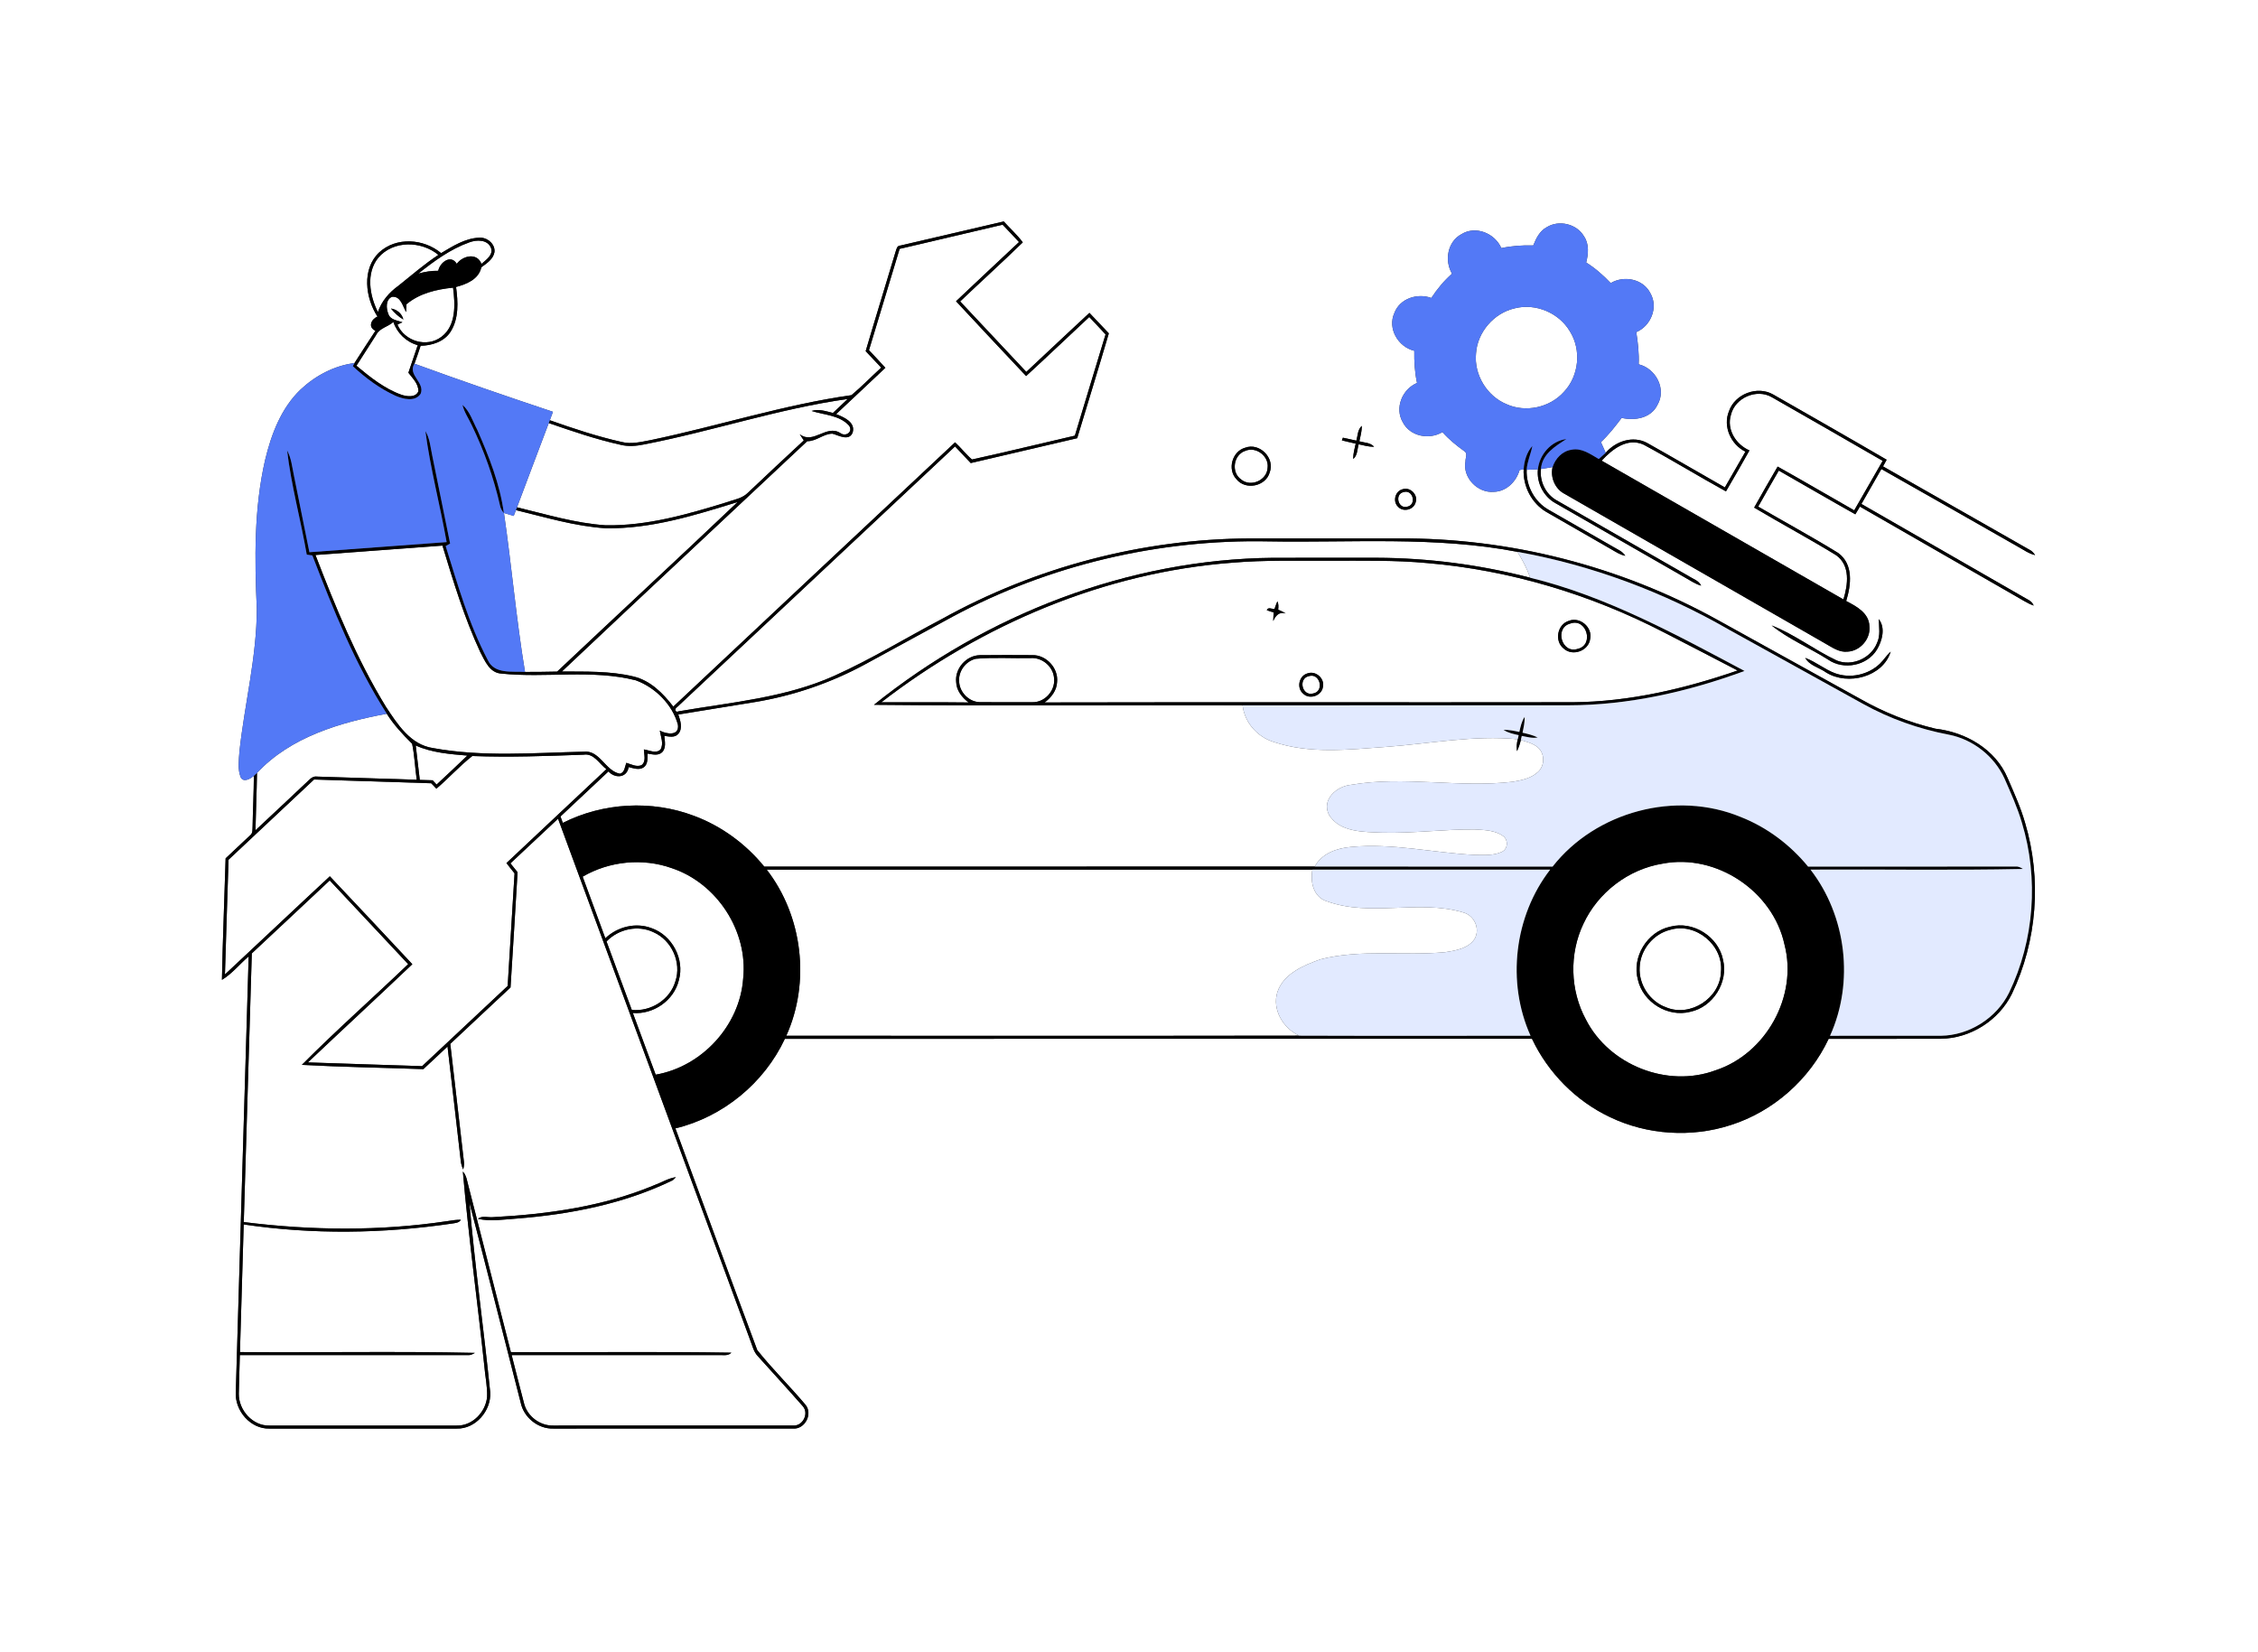
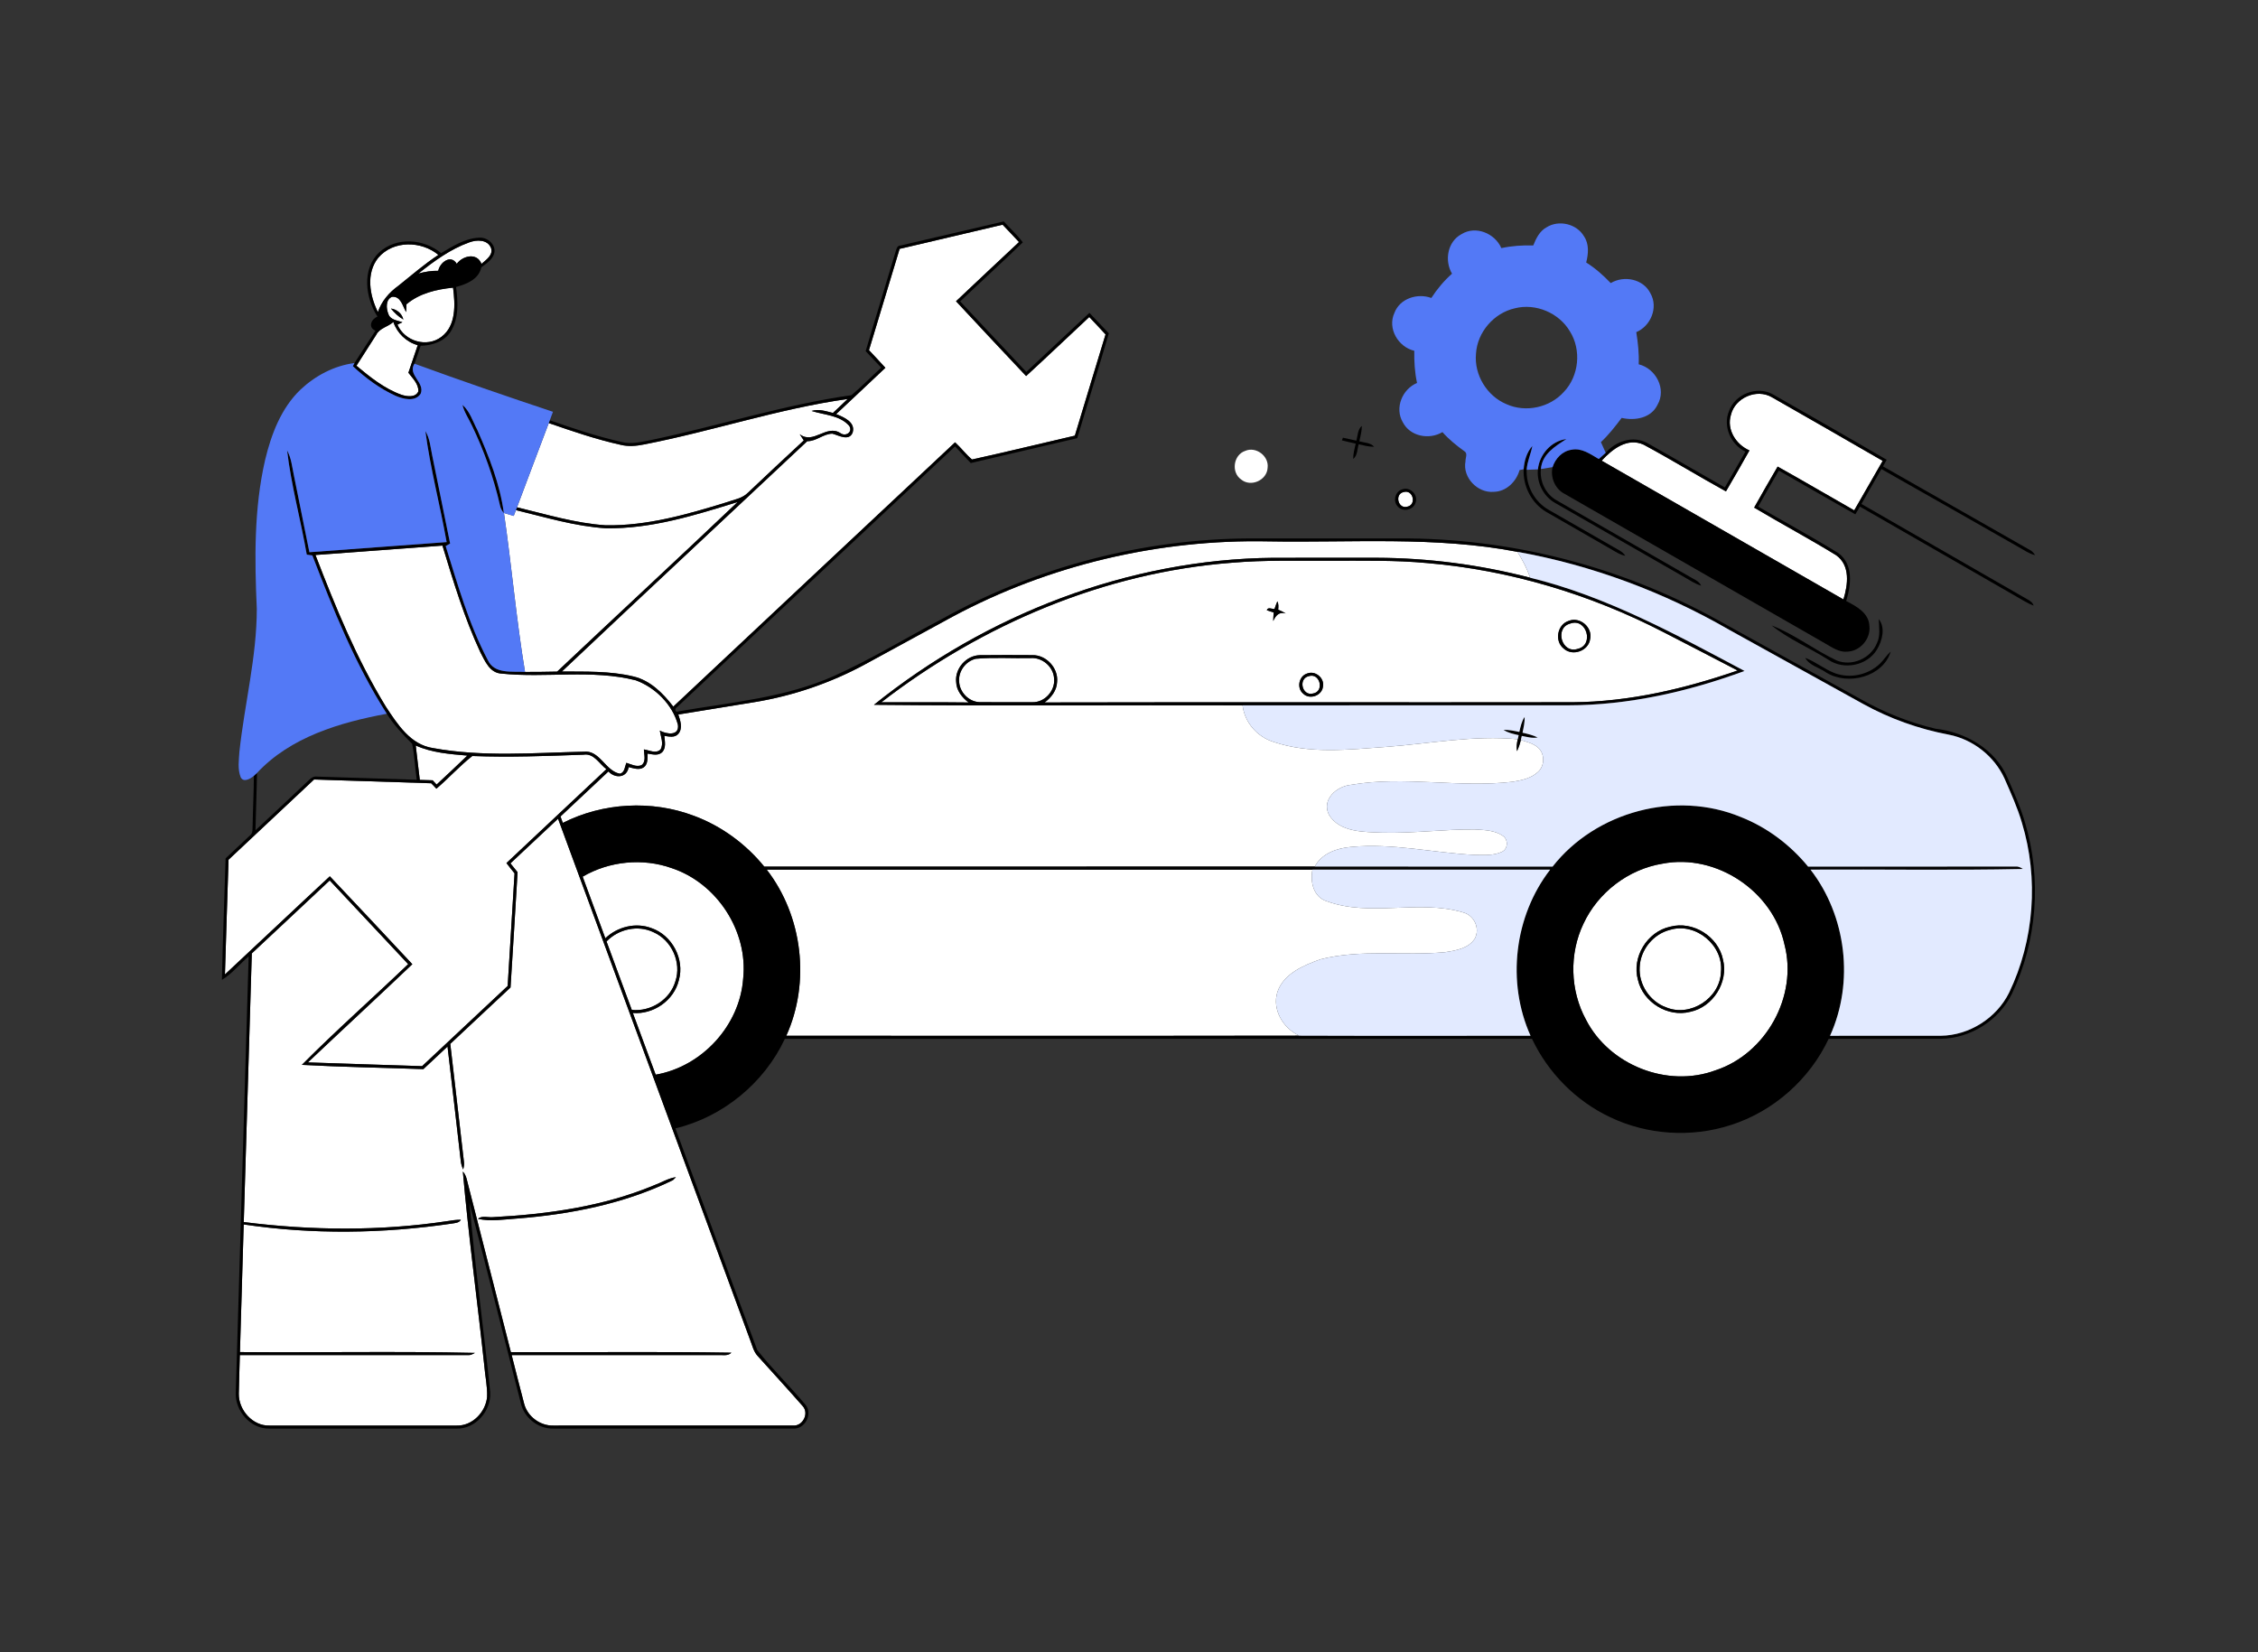
<svg xmlns="http://www.w3.org/2000/svg" width="1424pt" height="1042pt" viewBox="0 0 1424 1042" version="1.1">
  <rect x="0" y="0" width="1424" height="1042" fill="#333333" stroke="none" />
  <g id="#ffffffff">
-     <path fill="#ffffff" opacity="1.00" d=" M 0.00 0.00 L 1424.00 0.00 L 1424.00 1042.00 L 0.00 1042.00 L 0.00 0.00 M 567.87 154.84 C 565.64 154.81 565.36 157.19 564.78 158.81 C 558.57 179.71 552.07 200.52 545.93 221.45 C 549.23 224.88 552.48 228.36 555.74 231.83 C 549.44 237.57 543.51 243.74 536.97 249.20 C 494.11 255.28 452.72 268.72 410.40 277.54 C 404.39 278.64 398.19 280.31 392.09 278.72 C 376.66 275.29 361.64 270.26 346.75 265.02 C 347.41 263.24 348.06 261.46 348.72 259.69 C 319.48 249.95 290.33 239.92 261.38 229.35 C 262.73 225.60 264.04 221.85 265.27 218.06 C 272.39 217.92 280.17 215.47 284.18 209.17 C 289.46 200.82 288.87 190.36 287.61 180.97 C 294.26 179.21 301.97 176.12 303.55 168.56 C 306.94 166.10 311.04 163.45 311.84 159.00 C 312.44 153.74 307.03 149.41 302.02 149.90 C 293.23 150.32 285.55 155.24 278.20 159.62 C 267.26 150.52 249.98 149.19 239.15 159.16 C 228.04 169.65 230.40 187.82 238.06 199.66 C 234.01 201.31 231.90 206.43 236.79 208.57 C 232.28 215.31 227.96 222.17 223.55 228.96 C 210.83 230.57 198.90 236.90 189.60 245.61 C 177.28 257.37 171.06 273.90 167.17 290.14 C 160.12 320.87 160.55 352.68 161.95 383.99 C 161.93 414.34 154.22 443.95 150.99 473.99 C 150.65 479.37 149.75 485.10 151.82 490.24 C 153.67 493.67 158.01 491.06 160.10 489.28 C 160.05 499.84 159.48 510.40 159.30 520.96 C 159.13 522.94 159.60 525.39 157.76 526.75 C 152.64 531.64 147.41 536.41 142.28 541.30 C 141.55 566.84 140.45 592.38 139.96 617.93 C 146.40 614.06 151.14 607.98 156.82 603.12 C 154.14 694.75 151.39 786.38 148.70 878.01 C 148.05 889.66 157.99 901.26 169.97 900.90 C 209.32 900.90 248.68 900.91 288.03 900.90 C 299.96 901.23 309.87 889.63 309.16 878.02 C 305.11 838.17 299.46 798.43 296.05 758.54 C 307.06 800.51 317.59 842.63 328.40 884.66 C 330.39 894.00 339.39 901.18 348.97 900.90 C 399.34 900.89 449.71 900.92 500.09 900.88 C 507.55 901.49 512.73 891.79 508.04 885.95 C 498.16 874.21 487.11 863.39 477.56 851.41 C 460.18 804.87 443.16 758.19 425.95 711.59 C 455.92 704.39 481.94 683.01 494.98 655.10 C 652.03 655.09 809.08 655.12 966.14 655.09 C 976.30 676.55 993.92 694.40 1015.42 704.53 C 1038.90 715.76 1066.68 717.54 1091.42 709.51 C 1118.39 700.95 1141.23 680.68 1153.24 655.10 C 1176.82 655.09 1200.41 655.14 1223.99 655.07 C 1242.64 654.86 1260.60 643.49 1268.80 626.74 C 1284.75 593.45 1287.67 554.23 1277.11 518.89 C 1274.33 509.18 1270.14 499.98 1266.14 490.74 C 1258.47 472.48 1239.67 461.73 1220.58 459.54 C 1204.02 455.61 1188.07 449.21 1173.27 440.81 C 1143.21 424.15 1113.13 407.52 1083.06 390.88 C 1021.87 357.01 951.93 339.12 882.00 339.55 C 850.67 339.56 819.33 339.56 788.00 339.55 C 720.52 339.87 653.23 357.52 594.23 390.24 C 571.50 402.16 549.57 415.68 526.14 426.20 C 495.18 440.09 461.05 442.88 428.01 448.58 C 425.74 449.68 425.18 446.91 426.99 445.94 C 485.41 391.13 543.88 336.36 602.30 281.53 C 605.62 285.00 608.87 288.53 612.19 292.02 C 634.58 286.84 656.95 281.57 679.33 276.34 C 685.99 254.30 692.79 232.30 699.28 210.22 C 695.14 205.96 691.20 201.53 687.03 197.30 C 673.68 209.63 660.52 222.14 647.23 234.53 C 633.31 219.73 619.44 204.89 605.53 190.08 C 618.63 177.60 632.06 165.45 645.02 152.84 C 641.49 148.06 636.98 144.07 633.02 139.65 C 611.29 144.66 589.59 149.80 567.87 154.84 M 975.36 143.33 C 970.97 145.71 968.71 150.35 966.95 154.79 C 960.19 154.57 953.43 155.06 946.82 156.46 C 942.74 147.11 930.65 142.10 921.65 147.68 C 912.83 152.43 910.84 164.29 915.70 172.59 C 910.67 177.07 906.33 182.26 902.66 187.90 C 893.87 184.70 882.81 188.20 879.37 197.35 C 874.86 207.17 881.76 218.82 891.91 221.21 C 891.80 228.02 892.20 234.84 893.65 241.50 C 884.30 245.42 879.38 257.34 884.70 266.33 C 889.31 275.27 901.35 277.49 909.67 272.50 C 913.75 277.11 918.54 280.98 923.53 284.57 C 925.79 285.95 924.09 288.87 924.20 290.94 C 922.25 301.14 931.84 311.05 942.02 310.16 C 949.93 310.04 956.25 303.74 958.32 296.42 C 958.96 296.30 960.25 296.06 960.89 295.94 C 960.37 306.61 965.91 317.40 975.17 322.84 C 988.88 330.78 1002.67 338.59 1016.38 346.53 C 1019.12 348.11 1021.81 349.92 1024.99 350.49 C 1023.22 347.67 1020.01 346.46 1017.28 344.82 C 1003.70 337.05 990.14 329.27 976.58 321.46 C 967.77 316.47 962.34 306.35 962.79 296.27 C 965.14 296.21 967.51 296.12 969.88 296.00 C 969.01 304.40 973.38 313.07 980.78 317.21 C 1008.08 332.89 1035.40 348.55 1062.71 364.24 C 1065.99 366.10 1069.15 368.27 1072.82 369.35 C 1071.45 366.26 1068.04 365.25 1065.40 363.57 C 1037.45 347.55 1009.50 331.52 981.57 315.46 C 974.75 311.60 970.89 303.51 971.78 295.78 C 974.22 295.38 976.66 294.97 979.12 294.59 C 977.62 301.07 980.66 308.29 986.62 311.39 C 1041.47 342.88 1096.34 374.35 1151.18 405.86 C 1155.47 408.28 1159.87 411.50 1165.08 410.95 C 1173.10 410.62 1179.80 402.90 1178.94 394.91 C 1178.68 386.55 1170.75 382.37 1164.28 379.01 C 1167.41 368.91 1169.00 355.83 1159.26 348.73 C 1142.72 338.53 1125.59 329.27 1108.80 319.48 C 1113.06 311.86 1117.43 304.31 1121.80 296.76 C 1137.90 305.93 1153.89 315.29 1170.06 324.35 C 1171.02 322.73 1171.99 321.10 1172.96 319.48 C 1205.89 338.38 1238.79 357.32 1271.71 376.23 C 1275.26 378.22 1278.67 380.53 1282.54 381.90 C 1281.45 378.85 1278.17 377.87 1275.69 376.30 C 1241.74 356.83 1207.83 337.30 1173.90 317.81 C 1178.08 310.46 1182.34 303.15 1186.49 295.79 C 1215.17 311.96 1243.72 328.35 1272.35 344.61 C 1275.97 346.57 1279.36 349.12 1283.44 350.08 C 1282.58 348.78 1281.59 347.57 1280.20 346.87 C 1249.29 329.31 1218.41 311.70 1187.52 294.11 C 1188.27 292.71 1189.05 291.31 1189.82 289.92 C 1166.05 276.06 1142.14 262.45 1118.27 248.79 C 1108.22 243.04 1094.10 248.42 1090.36 259.35 C 1086.41 268.99 1091.60 280.37 1100.75 284.83 C 1096.40 292.33 1092.11 299.87 1087.78 307.38 C 1071.38 298.07 1055.12 288.51 1038.68 279.29 C 1029.80 274.57 1018.88 278.22 1012.64 285.55 C 1011.63 283.30 1010.63 281.04 1009.61 278.81 C 1014.52 274.20 1018.66 268.91 1022.69 263.54 C 1031.00 265.43 1041.18 263.77 1045.28 255.32 C 1051.13 245.33 1044.25 232.37 1033.44 229.74 C 1033.73 222.94 1032.99 216.17 1031.91 209.46 C 1041.06 205.58 1045.91 193.92 1040.87 185.03 C 1036.40 175.92 1024.21 173.50 1015.80 178.52 C 1011.13 173.64 1006.06 169.12 1000.32 165.54 C 1001.73 160.10 1002.27 153.91 998.94 149.02 C 994.32 141.12 983.06 138.48 975.36 143.33 M 855.40 277.89 C 852.56 277.26 849.73 276.63 846.90 276.03 C 846.74 276.44 846.42 277.28 846.25 277.70 C 849.14 278.45 852.05 279.11 854.97 279.77 C 854.25 282.95 853.36 286.14 853.39 289.44 C 856.18 287.22 855.89 283.31 856.84 280.18 C 860.04 280.91 863.25 281.76 866.58 281.76 C 864.27 279.05 860.42 279.22 857.27 278.31 C 857.99 275.10 858.84 271.88 858.83 268.56 C 856.16 270.91 856.28 274.72 855.40 277.89 M 785.28 282.34 C 777.04 284.59 773.88 296.03 779.77 302.20 C 785.49 309.36 798.30 306.72 800.74 297.89 C 804.18 288.85 794.33 278.94 785.28 282.34 M 884.42 308.57 C 879.86 309.77 878.22 316.13 881.54 319.44 C 884.70 323.15 891.47 321.63 892.73 316.92 C 894.53 312.04 889.28 306.81 884.42 308.57 M 1184.84 390.41 C 1184.96 395.49 1186.03 400.86 1183.67 405.64 C 1179.84 415.17 1167.98 420.40 1158.40 416.56 C 1144.31 409.96 1131.74 400.02 1117.27 394.42 C 1128.02 403.13 1141.27 408.56 1152.99 416.02 C 1162.75 422.75 1177.49 419.84 1183.69 409.65 C 1187.01 404.12 1189.20 395.91 1184.84 390.41 M 1185.54 418.57 C 1178.22 425.59 1166.90 428.04 1157.36 424.61 C 1150.67 422.16 1145.15 417.35 1138.47 414.88 C 1141.14 419.78 1147.41 420.99 1151.74 424.14 C 1165.37 432.54 1187.48 426.89 1192.36 410.97 C 1189.74 413.19 1188.02 416.22 1185.54 418.57 Z" />
    <path fill="#ffffff" opacity="1.00" d=" M 567.34 156.95 C 588.97 151.80 610.66 146.86 632.28 141.70 C 635.79 145.29 639.20 148.98 642.63 152.65 C 629.40 165.11 616.07 177.45 602.91 189.98 C 617.56 205.78 632.34 221.46 647.11 237.14 C 660.51 224.87 673.64 212.31 686.94 199.91 C 690.38 203.56 693.83 207.19 697.21 210.90 C 690.70 232.16 684.33 253.47 677.85 274.74 C 656.22 279.71 634.66 285.03 612.99 289.77 C 609.11 286.50 606.06 282.35 602.31 278.94 C 543.08 334.49 483.80 389.99 424.62 445.60 C 418.16 437.21 410.07 429.04 399.40 426.59 C 384.67 423.05 369.39 423.59 354.35 423.47 C 405.77 374.89 457.53 326.66 509.08 278.23 C 514.88 278.31 519.31 273.48 524.99 273.49 C 528.97 274.58 535.43 278.43 537.72 272.80 C 539.67 266.18 532.16 263.10 527.31 261.15 C 537.63 251.39 548.08 241.75 558.36 231.95 C 555.00 228.16 551.47 224.53 548.02 220.83 C 554.46 199.54 560.93 178.25 567.34 156.95 Z" />
    <path fill="#ffffff" opacity="1.00" d=" M 295.90 152.86 C 300.54 151.11 307.40 150.90 309.63 156.31 C 311.26 160.80 306.51 163.87 303.64 166.43 C 300.89 159.11 291.87 161.19 288.05 166.37 C 284.35 160.16 277.41 165.52 276.37 170.77 C 272.11 170.68 267.91 171.40 263.82 172.53 C 273.64 164.75 283.99 157.10 295.90 152.86 Z" />
    <path fill="#ffffff" opacity="1.00" d=" M 238.57 162.53 C 248.01 151.45 265.66 151.82 276.47 160.73 C 267.59 166.62 259.52 173.57 251.23 180.23 C 245.44 184.38 240.61 189.96 238.32 196.79 C 233.07 186.35 230.68 172.29 238.57 162.53 Z" />
    <path fill="#ffffff" opacity="1.00" d=" M 256.31 191.89 C 264.64 184.92 275.13 182.49 285.72 181.40 C 287.09 191.87 287.80 205.25 278.44 212.38 C 269.18 219.45 255.17 215.25 250.65 204.72 C 251.43 204.34 253.00 203.59 253.79 203.21 C 250.59 202.06 246.20 201.78 244.93 198.03 C 243.50 194.55 243.10 188.88 247.24 187.17 C 252.79 186.64 253.95 193.13 256.11 196.82 C 256.24 195.17 256.30 193.53 256.31 191.89 M 246.54 194.56 C 248.75 197.27 251.32 199.74 254.37 201.50 C 253.55 197.79 250.23 195.07 246.54 194.56 Z" />
-     <path fill="#ffffff" opacity="1.00" d=" M 955.32 194.42 C 968.47 191.06 983.19 197.31 990.06 208.97 C 997.43 220.71 995.80 237.16 986.21 247.18 C 977.39 257.03 962.19 260.34 950.12 254.91 C 937.76 249.83 929.55 236.35 930.83 223.02 C 931.65 209.49 942.12 197.39 955.32 194.42 Z" />
    <path fill="#ffffff" opacity="1.00" d=" M 237.22 211.22 C 239.36 206.84 244.68 206.15 248.07 203.05 C 250.47 210.11 256.24 215.69 263.45 217.68 C 261.43 223.46 259.51 229.27 257.55 235.06 C 260.20 238.55 263.99 242.08 263.85 246.78 C 262.12 250.87 256.59 250.10 253.15 248.94 C 242.44 245.13 233.43 237.84 224.79 230.65 C 228.89 224.15 233.12 217.72 237.22 211.22 Z" />
    <path fill="#ffffff" opacity="1.00" d=" M 1091.60 261.63 C 1094.18 250.85 1107.77 244.88 1117.40 250.48 C 1140.73 263.80 1164.04 277.18 1187.31 290.62 C 1181.30 301.01 1175.37 311.46 1169.35 321.85 C 1153.24 312.67 1137.25 303.29 1121.07 294.24 C 1116.07 302.83 1111.10 311.43 1106.25 320.11 C 1123.36 330.30 1140.96 339.70 1157.93 350.12 C 1167.03 356.59 1165.43 368.72 1162.55 378.02 C 1111.72 348.87 1060.92 319.65 1010.07 290.52 C 1016.69 283.33 1026.29 275.70 1036.59 280.44 C 1054.09 289.86 1071.06 300.29 1088.47 309.88 C 1093.50 301.32 1098.45 292.71 1103.29 284.05 C 1094.82 280.38 1088.74 270.90 1091.60 261.63 Z" />
    <path fill="#ffffff" opacity="1.00" d=" M 406.19 280.27 C 449.25 271.93 491.08 257.72 534.58 251.60 C 531.53 254.60 528.40 257.49 525.28 260.41 C 520.91 259.36 516.32 257.72 511.83 259.16 C 519.82 261.72 529.67 261.80 535.55 268.54 C 538.07 272.47 533.29 275.59 529.96 273.11 C 521.14 267.43 512.89 280.58 504.33 273.80 C 505.15 275.12 506.02 276.44 506.90 277.75 C 495.08 288.65 483.40 299.69 471.70 310.72 C 468.03 314.46 462.58 315.12 457.87 316.87 C 433.29 324.45 407.99 331.69 382.03 331.26 C 362.96 330.00 344.54 324.38 326.05 319.93 C 332.67 302.20 339.40 284.51 346.08 266.80 C 360.99 271.95 375.96 277.09 391.38 280.50 C 396.26 281.72 401.31 281.27 406.19 280.27 Z" />
    <path fill="#ffffff" opacity="1.00" d=" M 785.29 284.34 C 792.09 281.36 800.38 287.66 799.41 295.00 C 799.07 302.87 788.73 307.45 782.70 302.35 C 776.26 297.89 777.85 286.81 785.29 284.34 Z" />
    <path fill="#ffffff" opacity="1.00" d=" M 885.28 310.29 C 891.14 308.58 893.50 318.29 887.57 319.51 C 881.68 321.29 879.26 311.47 885.28 310.29 Z" />
    <path fill="#ffffff" opacity="1.00" d=" M 382.03 333.14 C 410.58 333.59 438.22 324.95 465.20 316.57 C 427.44 352.42 389.25 387.81 351.36 423.53 C 344.61 423.66 337.85 423.77 331.10 423.74 C 325.58 390.49 322.67 356.88 317.82 323.52 C 319.86 324.14 321.91 324.76 323.97 325.37 C 324.43 324.14 324.91 322.92 325.38 321.70 C 344.08 326.24 362.73 331.91 382.03 333.14 Z" />
    <path fill="#ffffff" opacity="1.00" d=" M 600.92 388.78 C 661.75 356.21 731.04 339.98 800.00 341.41 C 852.32 342.34 905.21 338.04 956.95 348.00 C 960.19 353.15 963.01 358.57 965.02 364.33 C 933.37 356.11 900.70 351.85 868.00 351.75 C 846.33 351.76 824.67 351.72 803.01 351.77 C 711.63 352.61 622.07 387.47 551.16 444.47 C 628.63 445.24 706.14 444.57 783.62 444.81 C 784.92 455.62 792.81 464.62 803.13 467.86 C 825.91 475.57 850.46 472.73 873.99 471.03 C 901.66 468.98 929.36 463.49 957.17 466.18 C 956.57 468.64 956.27 471.17 956.70 473.70 C 957.75 471.44 958.56 469.09 959.11 466.66 C 962.78 467.82 966.71 468.74 969.74 471.26 C 974.35 475.06 974.32 482.95 969.87 486.87 C 965.57 490.83 959.60 492.08 954.01 493.00 C 920.12 497.02 885.73 489.12 851.99 494.93 C 843.01 495.79 833.20 504.26 838.13 513.87 C 845.04 525.09 860.38 524.61 872.00 525.10 C 891.38 525.57 910.67 522.92 930.04 523.08 C 936.08 523.44 942.72 523.53 947.84 527.16 C 951.28 529.50 951.06 535.36 947.21 537.16 C 941.89 539.70 935.76 539.16 930.03 539.13 C 904.00 537.83 878.11 531.57 851.96 534.11 C 843.11 534.87 833.59 538.15 829.16 546.46 C 713.43 546.55 597.70 546.47 481.97 546.50 C 470.32 532.18 454.93 520.88 437.59 514.46 C 411.00 504.41 380.31 506.12 354.95 518.94 C 354.45 517.59 353.95 516.24 353.46 514.90 C 363.52 505.41 373.65 495.98 383.72 486.49 C 387.83 491.06 395.39 490.67 396.46 483.76 C 399.49 484.45 403.04 485.84 405.91 483.93 C 408.69 481.98 408.32 478.22 408.42 475.24 C 411.38 475.70 414.96 476.73 417.46 474.48 C 420.27 471.77 419.26 467.49 418.95 464.05 C 421.89 464.49 425.57 465.40 427.80 462.77 C 430.73 459.24 429.05 454.43 427.77 450.59 C 443.89 447.96 460.01 445.37 476.13 442.73 C 500.24 438.75 523.68 430.74 545.18 419.14 C 563.77 409.03 582.32 398.86 600.92 388.78 Z" />
    <path fill="#ffffff" opacity="1.00" d=" M 198.95 350.00 C 225.64 347.97 252.34 346.05 279.03 344.07 C 285.93 366.81 292.84 389.68 302.90 411.26 C 305.82 416.79 308.79 424.29 316.04 424.76 C 344.22 427.71 373.15 421.99 400.92 429.01 C 413.22 433.50 424.11 444.31 427.53 457.03 C 428.55 464.36 420.22 463.00 416.10 460.73 C 416.71 464.60 418.71 468.94 416.57 472.64 C 413.74 475.51 409.40 473.08 406.06 472.61 C 406.15 475.84 407.66 480.28 404.53 482.56 C 401.34 483.86 398.03 481.95 394.99 481.05 C 394.03 483.44 394.00 487.30 390.90 487.92 C 381.70 486.17 378.21 472.76 367.98 474.05 C 336.40 474.76 304.40 477.48 273.12 471.77 C 258.87 469.70 250.61 456.66 243.34 445.64 C 224.95 415.58 211.55 382.81 198.95 350.00 Z" />
    <path fill="#ffffff" opacity="1.00" d=" M 777.09 354.86 C 797.68 353.10 818.36 353.71 839.00 353.60 C 859.35 353.66 879.74 353.18 900.03 355.08 C 952.04 359.49 1002.95 374.79 1049.27 398.75 C 1064.78 406.80 1080.37 414.71 1095.84 422.84 C 1062.41 434.38 1027.53 442.57 992.01 442.85 C 880.94 443.02 769.86 442.74 658.79 442.99 C 662.95 439.91 666.46 435.45 666.65 430.07 C 667.55 421.33 659.87 412.98 651.08 413.14 C 640.02 413.09 628.95 413.02 617.90 413.17 C 609.35 413.37 602.13 421.57 603.00 430.07 C 603.15 435.46 606.73 439.88 610.84 443.00 C 592.49 442.77 574.14 442.97 555.79 442.89 C 619.44 393.74 696.54 360.96 777.09 354.86 M 805.55 379.23 C 804.88 380.81 804.30 382.43 803.76 384.06 C 802.14 384.14 799.64 382.61 798.89 384.78 C 800.31 385.36 801.78 385.78 803.26 386.25 C 803.11 388.05 802.99 389.85 802.94 391.66 C 804.51 388.21 806.59 385.65 810.83 386.86 C 809.32 385.91 807.71 385.15 806.09 384.48 C 806.25 382.70 806.43 380.87 805.55 379.23 M 989.35 391.53 C 982.12 393.73 980.15 404.24 986.07 408.93 C 991.62 414.16 1001.87 410.51 1002.83 402.94 C 1004.45 395.59 996.34 388.71 989.35 391.53 M 824.48 424.69 C 819.21 426.19 817.57 433.73 821.71 437.31 C 825.72 441.50 833.67 438.81 834.32 433.04 C 835.43 427.67 829.58 422.73 824.48 424.69 Z" />
    <path fill="#ffffff" opacity="1.00" d=" M 990.23 393.24 C 1000.57 389.40 1005.58 406.81 994.98 409.20 C 984.88 412.55 980.13 395.92 990.23 393.24 Z" />
    <path fill="#ffffff" opacity="1.00" d=" M 615.34 415.45 C 626.84 414.42 638.48 415.27 650.04 415.00 C 657.42 414.48 664.44 420.59 664.77 428.01 C 665.51 435.66 658.80 443.04 651.08 442.84 C 640.02 442.84 628.96 442.91 617.90 442.80 C 611.15 442.66 605.29 436.73 604.89 430.05 C 604.20 423.48 608.94 416.97 615.34 415.45 Z" />
    <path fill="#ffffff" opacity="1.00" d=" M 825.35 426.40 C 832.52 424.05 835.44 436.20 827.99 437.36 C 821.13 439.10 818.57 427.96 825.35 426.40 Z" />
-     <path fill="#ffffff" opacity="1.00" d=" M 243.92 450.11 C 248.35 457.15 254.04 463.24 259.91 469.04 C 261.47 476.50 261.71 484.20 262.82 491.74 C 241.84 491.12 220.87 490.37 199.89 489.74 C 197.90 489.43 196.22 490.53 194.90 491.88 C 183.68 502.50 172.40 513.06 161.11 523.60 C 161.36 511.55 161.90 499.51 162.07 487.45 C 183.20 464.77 214.35 455.60 243.92 450.11 Z" />
    <path fill="#ffffff" opacity="1.00" d=" M 262.18 470.13 C 272.38 474.74 283.71 475.54 294.72 476.50 C 288.36 482.70 281.81 488.69 275.33 494.77 C 274.49 493.86 273.66 492.97 272.83 492.07 C 270.13 492.00 267.43 491.91 264.74 491.84 C 263.85 484.61 263.08 477.36 262.18 470.13 Z" />
    <path fill="#ffffff" opacity="1.00" d=" M 297.88 476.76 C 321.26 477.67 344.65 476.77 368.01 475.93 C 374.54 474.86 377.89 481.68 382.42 485.07 C 361.46 504.86 340.33 524.47 319.39 544.27 C 321.04 546.47 322.77 548.61 324.50 550.75 C 323.03 574.42 321.63 598.10 320.16 621.77 C 302.15 638.61 284.20 655.51 266.19 672.35 C 242.18 671.53 218.17 670.84 194.16 669.99 C 216.05 649.27 238.21 628.83 260.04 608.05 C 242.73 589.53 225.44 571.01 208.01 552.61 C 185.87 573.15 163.97 593.94 141.86 614.51 C 142.52 590.39 143.41 566.28 144.13 542.17 C 162.10 525.30 180.10 508.46 198.05 491.58 C 222.69 492.34 247.33 493.15 271.96 493.95 C 273.04 495.09 274.11 496.22 275.20 497.36 C 282.99 490.76 289.85 483.01 297.88 476.76 Z" />
    <path fill="#ffffff" opacity="1.00" d=" M 321.90 544.45 C 331.94 535.10 341.91 525.69 351.93 516.31 C 392.35 625.85 432.68 735.41 473.05 844.97 C 474.45 848.42 475.19 852.33 477.83 855.13 C 487.32 865.68 496.93 876.13 506.28 886.79 C 510.38 891.39 506.21 899.53 500.09 898.98 C 449.72 899.03 399.34 898.98 348.97 899.00 C 340.72 899.22 332.78 893.38 330.60 885.41 C 327.84 875.16 325.35 864.84 322.68 854.57 C 366.12 854.54 409.56 854.53 453.00 854.57 C 455.77 854.38 459.06 855.32 461.23 853.04 C 414.91 852.25 368.53 852.92 322.19 852.70 C 313.26 817.68 304.28 782.67 295.36 747.65 C 294.51 744.61 294.19 741.21 291.89 738.83 C 295.46 779.66 301.06 820.37 305.41 861.15 C 305.92 867.77 307.47 874.34 307.18 881.00 C 306.28 890.51 297.89 899.26 288.05 899.00 C 248.69 899.00 209.32 899.00 169.95 899.00 C 159.37 899.30 150.49 889.29 150.60 878.99 C 150.70 870.85 151.10 862.71 151.25 854.57 C 199.18 854.53 247.12 854.55 295.05 854.56 C 296.69 854.74 298.13 853.95 299.49 853.17 C 250.15 852.05 200.70 853.06 151.32 852.66 C 152.13 825.83 152.94 799.00 153.69 772.17 C 197.17 778.63 241.62 778.00 285.08 771.60 C 287.09 771.24 289.50 771.22 290.66 769.21 C 287.76 769.18 284.89 769.63 282.04 770.09 C 239.57 776.47 196.28 776.02 153.73 770.67 C 155.49 714.20 157.05 657.71 158.80 601.24 C 175.22 585.95 191.55 570.56 207.93 555.22 C 224.43 572.81 240.94 590.39 257.41 608.01 C 235.19 629.31 212.03 649.70 190.37 671.54 C 215.88 672.92 241.45 673.30 266.99 674.23 C 272.06 669.48 277.12 664.70 282.23 659.97 C 285.07 683.96 287.81 707.95 290.56 731.95 C 290.74 733.87 291.28 735.73 292.09 737.50 C 292.49 735.97 292.83 734.43 292.60 732.86 C 289.70 708.01 286.85 683.14 283.97 658.29 C 296.66 646.46 309.25 634.53 321.96 622.72 C 323.53 598.50 324.94 574.26 326.40 550.03 C 324.89 548.17 323.38 546.31 321.90 544.45 M 412.42 747.50 C 380.33 760.88 345.48 765.73 310.99 767.57 C 307.80 767.94 304.11 766.38 301.38 768.62 C 309.48 770.44 317.80 768.99 325.96 768.45 C 359.74 765.81 393.71 759.16 424.35 744.26 C 424.83 743.78 425.79 742.83 426.27 742.35 C 421.33 743.06 417.06 745.83 412.42 747.50 Z" />
    <path fill="#ffffff" opacity="1.00" d=" M 367.46 552.85 C 384.24 543.07 405.26 540.94 423.60 547.46 C 452.12 556.93 471.85 587.14 468.68 617.10 C 466.58 646.71 442.67 672.68 413.50 677.72 C 408.62 664.78 403.95 651.77 399.10 638.82 C 412.12 639.86 425.11 630.88 428.13 618.08 C 431.88 604.81 423.85 589.74 410.84 585.30 C 400.90 581.52 389.34 584.44 381.75 591.70 C 377.00 578.75 372.21 565.81 367.46 552.85 Z" />
    <path fill="#ffffff" opacity="1.00" d=" M 1048.46 544.65 C 1082.34 538.07 1118.13 562.01 1125.38 595.64 C 1133.91 628.17 1113.75 664.53 1081.90 674.96 C 1051.57 686.27 1014.80 671.70 1000.13 642.93 C 990.16 624.55 989.56 601.47 998.57 582.60 C 1007.73 562.84 1026.94 548.13 1048.46 544.65 M 1053.30 584.40 C 1038.77 587.49 1028.93 603.65 1032.97 617.98 C 1036.22 632.15 1051.88 641.74 1065.98 638.06 C 1080.25 635.07 1090.12 619.49 1086.63 605.30 C 1083.77 590.69 1067.74 580.53 1053.30 584.40 Z" />
    <path fill="#ffffff" opacity="1.00" d=" M 483.54 548.42 C 598.26 548.37 712.98 548.42 827.71 548.40 C 826.19 556.15 828.27 565.60 836.65 568.34 C 864.32 578.45 894.65 567.04 922.64 575.39 C 929.70 577.16 933.61 585.59 930.01 592.03 C 926.02 598.14 918.06 599.46 911.38 600.47 C 885.29 602.95 858.54 598.45 832.87 604.92 C 822.18 608.71 809.56 613.93 805.60 625.57 C 802.10 636.72 809.21 648.41 819.33 653.12 C 711.51 653.30 603.69 653.16 495.87 653.19 C 511.13 619.39 506.22 577.76 483.54 548.42 Z" />
    <path fill="#ffffff" opacity="1.00" d=" M 382.51 593.71 C 389.95 585.91 402.25 583.12 412.09 587.87 C 423.57 592.87 429.97 606.94 425.93 618.85 C 422.55 630.46 410.35 638.14 398.43 636.86 C 393.07 622.50 387.82 608.10 382.51 593.71 Z" />
    <path fill="#ffffff" opacity="1.00" d=" M 1053.28 586.36 C 1069.44 581.50 1087.08 596.21 1085.31 612.95 C 1084.78 629.41 1066.09 641.62 1050.82 635.29 C 1040.52 631.63 1033.33 620.85 1034.06 609.92 C 1034.46 598.98 1042.66 588.96 1053.28 586.36 Z" />
  </g>
  <g id="#000000ff">
    <path fill="#000000" opacity="1.00" d=" M 567.87 154.84 C 589.59 149.80 611.29 144.66 633.02 139.65 C 636.98 144.07 641.49 148.06 645.02 152.84 C 632.06 165.45 618.63 177.60 605.53 190.08 C 619.44 204.89 633.31 219.73 647.23 234.53 C 660.52 222.14 673.68 209.63 687.03 197.30 C 691.20 201.53 695.14 205.96 699.28 210.22 C 692.79 232.30 685.99 254.30 679.33 276.34 C 656.95 281.57 634.58 286.84 612.19 292.02 C 608.87 288.53 605.62 285.00 602.30 281.53 C 543.88 336.36 485.41 391.13 426.99 445.94 C 425.18 446.91 425.74 449.68 428.01 448.58 C 461.05 442.88 495.18 440.09 526.14 426.20 C 549.57 415.68 571.50 402.16 594.23 390.24 C 653.23 357.52 720.52 339.87 788.00 339.55 C 819.33 339.56 850.67 339.56 882.00 339.55 C 951.93 339.12 1021.87 357.01 1083.06 390.88 C 1113.13 407.52 1143.21 424.15 1173.27 440.81 C 1188.07 449.21 1204.02 455.61 1220.58 459.54 C 1239.67 461.73 1258.47 472.48 1266.14 490.74 C 1270.14 499.98 1274.33 509.18 1277.11 518.89 C 1287.67 554.23 1284.75 593.45 1268.80 626.74 C 1260.60 643.49 1242.64 654.86 1223.99 655.07 C 1200.41 655.14 1176.82 655.09 1153.24 655.10 C 1141.23 680.68 1118.39 700.95 1091.42 709.51 C 1066.68 717.54 1038.90 715.76 1015.42 704.53 C 993.92 694.40 976.30 676.55 966.14 655.09 C 809.08 655.12 652.03 655.09 494.98 655.10 C 481.94 683.01 455.92 704.39 425.95 711.59 C 443.16 758.19 460.18 804.87 477.56 851.41 C 487.11 863.39 498.16 874.21 508.04 885.95 C 512.73 891.79 507.55 901.49 500.09 900.88 C 449.71 900.92 399.34 900.89 348.97 900.90 C 339.39 901.18 330.39 894.00 328.40 884.66 C 317.59 842.63 307.06 800.51 296.05 758.54 C 299.46 798.43 305.11 838.17 309.16 878.02 C 309.87 889.63 299.96 901.23 288.03 900.90 C 248.68 900.91 209.32 900.90 169.97 900.90 C 157.99 901.26 148.05 889.66 148.70 878.01 C 151.39 786.38 154.14 694.75 156.82 603.12 C 151.14 607.98 146.40 614.06 139.96 617.93 C 140.45 592.38 141.55 566.84 142.28 541.30 C 147.41 536.41 152.64 531.64 157.76 526.75 C 159.60 525.39 159.13 522.94 159.30 520.96 C 159.48 510.40 160.05 499.84 160.10 489.28 C 160.77 488.68 161.43 488.07 162.07 487.45 C 161.90 499.51 161.36 511.55 161.11 523.60 C 172.40 513.06 183.68 502.50 194.90 491.88 C 196.22 490.53 197.90 489.43 199.89 489.74 C 220.87 490.37 241.84 491.12 262.82 491.74 C 261.71 484.20 261.47 476.50 259.91 469.04 C 254.04 463.24 248.35 457.15 243.92 450.11 C 224.04 419.03 210.19 384.59 196.99 350.27 C 195.81 350.10 194.63 349.93 193.46 349.76 C 189.65 327.80 183.65 306.15 181.05 284.04 C 183.72 288.83 184.20 294.37 185.32 299.64 C 188.60 315.84 191.89 332.04 195.12 348.25 C 223.97 346.23 252.81 343.89 281.67 341.86 C 277.52 318.46 271.35 295.36 268.26 271.83 C 271.10 276.47 271.46 282.02 272.58 287.22 C 276.32 305.76 280.10 324.28 283.87 342.81 C 282.93 343.32 281.99 343.83 281.06 344.35 C 288.69 368.73 295.66 393.64 307.66 416.32 C 311.81 425.30 323.07 423.21 331.10 423.74 C 337.85 423.77 344.61 423.66 351.36 423.53 C 389.25 387.81 427.44 352.42 465.20 316.57 C 438.22 324.95 410.58 333.59 382.03 333.14 C 362.73 331.91 344.08 326.24 325.38 321.70 C 325.55 321.26 325.88 320.37 326.05 319.93 C 344.54 324.38 362.96 330.00 382.03 331.26 C 407.99 331.69 433.29 324.45 457.87 316.87 C 462.58 315.12 468.03 314.46 471.70 310.72 C 483.40 299.69 495.08 288.65 506.90 277.75 C 506.02 276.44 505.15 275.12 504.33 273.80 C 512.89 280.58 521.14 267.43 529.96 273.11 C 533.29 275.59 538.07 272.47 535.55 268.54 C 529.67 261.80 519.82 261.72 511.83 259.16 C 516.32 257.72 520.91 259.36 525.28 260.41 C 528.40 257.49 531.53 254.60 534.58 251.60 C 491.08 257.72 449.25 271.93 406.19 280.27 C 401.31 281.27 396.26 281.72 391.38 280.50 C 375.96 277.09 360.99 271.95 346.08 266.80 C 346.25 266.35 346.58 265.46 346.75 265.02 C 361.64 270.26 376.66 275.29 392.09 278.72 C 398.19 280.31 404.39 278.64 410.40 277.54 C 452.72 268.72 494.11 255.28 536.97 249.20 C 543.51 243.74 549.44 237.57 555.74 231.83 C 552.48 228.36 549.23 224.88 545.93 221.45 C 552.07 200.52 558.57 179.71 564.78 158.81 C 565.36 157.19 565.64 154.81 567.87 154.84 M 567.34 156.95 C 560.93 178.25 554.46 199.54 548.02 220.83 C 551.47 224.53 555.00 228.16 558.36 231.95 C 548.08 241.75 537.63 251.39 527.31 261.15 C 532.16 263.10 539.67 266.18 537.72 272.80 C 535.43 278.43 528.97 274.58 524.99 273.49 C 519.31 273.48 514.88 278.31 509.08 278.23 C 457.53 326.66 405.77 374.89 354.35 423.47 C 369.39 423.59 384.67 423.05 399.40 426.59 C 410.07 429.04 418.16 437.21 424.62 445.60 C 483.80 389.99 543.08 334.49 602.31 278.94 C 606.06 282.35 609.11 286.50 612.99 289.77 C 634.66 285.03 656.22 279.71 677.85 274.74 C 684.33 253.47 690.70 232.16 697.21 210.90 C 693.83 207.19 690.38 203.56 686.94 199.91 C 673.64 212.31 660.51 224.87 647.11 237.14 C 632.34 221.46 617.56 205.78 602.91 189.98 C 616.07 177.45 629.40 165.11 642.63 152.65 C 639.20 148.98 635.79 145.29 632.28 141.70 C 610.66 146.86 588.97 151.80 567.34 156.95 M 600.92 388.78 C 582.32 398.86 563.77 409.03 545.18 419.14 C 523.68 430.74 500.24 438.75 476.13 442.73 C 460.01 445.37 443.89 447.96 427.77 450.59 C 429.05 454.43 430.73 459.24 427.80 462.77 C 425.57 465.40 421.89 464.49 418.95 464.05 C 419.26 467.49 420.27 471.77 417.46 474.48 C 414.96 476.73 411.38 475.70 408.42 475.24 C 408.32 478.22 408.69 481.98 405.91 483.93 C 403.04 485.84 399.49 484.45 396.46 483.76 C 395.39 490.67 387.83 491.06 383.72 486.49 C 373.65 495.98 363.52 505.41 353.46 514.90 C 353.95 516.24 354.45 517.59 354.95 518.94 C 380.31 506.12 411.00 504.41 437.59 514.46 C 454.93 520.88 470.32 532.18 481.97 546.50 C 597.70 546.47 713.43 546.55 829.16 546.46 C 879.15 546.56 929.14 546.46 979.13 546.51 C 1006.41 511.71 1056.97 498.27 1097.86 515.24 C 1114.41 521.75 1129.03 532.78 1140.28 546.52 C 1183.86 546.46 1227.44 546.54 1271.03 546.48 C 1272.75 546.28 1274.30 547.01 1275.70 547.99 C 1231.09 548.94 1186.40 548.13 1141.77 548.40 C 1164.48 577.72 1169.41 619.41 1154.11 653.20 C 1177.40 653.18 1200.69 653.23 1223.97 653.18 C 1241.88 652.97 1259.10 642.06 1267.03 626.02 C 1282.92 592.97 1285.78 553.95 1275.12 518.88 C 1272.30 509.25 1268.14 500.10 1264.13 490.93 C 1257.67 476.79 1244.14 466.20 1228.87 463.27 C 1210.06 459.70 1191.80 453.20 1175.03 443.95 C 1146.92 428.39 1118.81 412.83 1090.70 397.28 C 1049.35 373.39 1003.97 356.44 956.95 348.00 C 905.21 338.04 852.32 342.34 800.00 341.41 C 731.04 339.98 661.75 356.21 600.92 388.78 M 198.95 350.00 C 211.55 382.81 224.95 415.58 243.34 445.64 C 250.61 456.66 258.87 469.70 273.12 471.77 C 304.40 477.48 336.40 474.76 367.98 474.05 C 378.21 472.76 381.70 486.17 390.90 487.92 C 394.00 487.30 394.03 483.44 394.99 481.05 C 398.03 481.95 401.34 483.86 404.53 482.56 C 407.66 480.28 406.15 475.84 406.06 472.61 C 409.40 473.08 413.74 475.51 416.57 472.64 C 418.71 468.94 416.71 464.60 416.10 460.73 C 420.22 463.00 428.55 464.36 427.53 457.03 C 424.11 444.31 413.22 433.50 400.92 429.01 C 373.15 421.99 344.22 427.71 316.04 424.76 C 308.79 424.29 305.82 416.79 302.90 411.26 C 292.84 389.68 285.93 366.81 279.03 344.07 C 252.34 346.05 225.64 347.97 198.95 350.00 M 262.18 470.13 C 263.08 477.36 263.85 484.61 264.74 491.84 C 267.43 491.91 270.13 492.00 272.83 492.07 C 273.66 492.97 274.49 493.86 275.33 494.77 C 281.81 488.69 288.36 482.70 294.72 476.50 C 283.71 475.54 272.38 474.74 262.18 470.13 M 297.88 476.76 C 289.85 483.01 282.99 490.76 275.20 497.36 C 274.11 496.22 273.04 495.09 271.96 493.95 C 247.33 493.15 222.69 492.34 198.05 491.58 C 180.10 508.46 162.10 525.30 144.13 542.17 C 143.41 566.28 142.52 590.39 141.86 614.51 C 163.97 593.94 185.87 573.15 208.01 552.61 C 225.44 571.01 242.73 589.53 260.04 608.05 C 238.21 628.83 216.05 649.27 194.16 669.99 C 218.17 670.84 242.18 671.53 266.19 672.35 C 284.20 655.51 302.15 638.61 320.16 621.77 C 321.63 598.10 323.03 574.42 324.50 550.75 C 322.77 548.61 321.04 546.47 319.39 544.27 C 340.33 524.47 361.46 504.86 382.42 485.07 C 377.89 481.68 374.54 474.86 368.01 475.93 C 344.65 476.77 321.26 477.67 297.88 476.76 M 321.90 544.45 C 323.38 546.31 324.89 548.17 326.40 550.03 C 324.94 574.26 323.53 598.50 321.96 622.72 C 309.25 634.53 296.66 646.46 283.97 658.29 C 286.85 683.14 289.70 708.01 292.60 732.86 C 292.83 734.43 292.49 735.97 292.09 737.50 C 291.28 735.73 290.74 733.87 290.56 731.95 C 287.81 707.95 285.07 683.96 282.23 659.97 C 277.12 664.70 272.06 669.48 266.99 674.23 C 241.45 673.30 215.88 672.92 190.37 671.54 C 212.03 649.70 235.19 629.31 257.41 608.01 C 240.94 590.39 224.43 572.81 207.93 555.22 C 191.55 570.56 175.22 585.95 158.80 601.24 C 157.05 657.71 155.49 714.20 153.73 770.67 C 196.28 776.02 239.57 776.47 282.04 770.09 C 284.89 769.63 287.76 769.18 290.66 769.21 C 289.50 771.22 287.09 771.24 285.08 771.60 C 241.62 778.00 197.17 778.63 153.69 772.17 C 152.94 799.00 152.13 825.83 151.32 852.66 C 200.70 853.06 250.15 852.05 299.49 853.17 C 298.13 853.95 296.69 854.74 295.05 854.56 C 247.12 854.55 199.18 854.53 151.25 854.57 C 151.10 862.71 150.70 870.85 150.60 878.99 C 150.49 889.29 159.37 899.30 169.95 899.00 C 209.32 899.00 248.69 899.00 288.05 899.00 C 297.89 899.26 306.28 890.51 307.18 881.00 C 307.47 874.34 305.92 867.77 305.41 861.15 C 301.06 820.37 295.46 779.66 291.89 738.83 C 294.19 741.21 294.51 744.61 295.36 747.65 C 304.28 782.67 313.26 817.68 322.19 852.70 C 368.53 852.92 414.91 852.25 461.23 853.04 C 459.06 855.32 455.77 854.38 453.00 854.57 C 409.56 854.53 366.12 854.54 322.68 854.57 C 325.35 864.84 327.84 875.16 330.60 885.41 C 332.78 893.38 340.72 899.22 348.97 899.00 C 399.34 898.98 449.72 899.03 500.09 898.98 C 506.21 899.53 510.38 891.39 506.28 886.79 C 496.93 876.13 487.32 865.68 477.83 855.13 C 475.19 852.33 474.45 848.42 473.05 844.97 C 432.68 735.41 392.35 625.85 351.93 516.31 C 341.91 525.69 331.94 535.10 321.90 544.45 M 367.46 552.85 C 372.21 565.81 377.00 578.75 381.75 591.70 C 389.34 584.44 400.90 581.52 410.84 585.30 C 423.85 589.74 431.88 604.81 428.13 618.08 C 425.11 630.88 412.12 639.86 399.10 638.82 C 403.95 651.77 408.62 664.78 413.50 677.72 C 442.67 672.68 466.58 646.71 468.68 617.10 C 471.85 587.14 452.12 556.93 423.60 547.46 C 405.26 540.94 384.24 543.07 367.46 552.85 M 1048.46 544.65 C 1026.94 548.13 1007.73 562.84 998.57 582.60 C 989.56 601.47 990.16 624.55 1000.13 642.93 C 1014.80 671.70 1051.57 686.27 1081.90 674.96 C 1113.75 664.53 1133.91 628.17 1125.38 595.64 C 1118.13 562.01 1082.34 538.07 1048.46 544.65 M 483.54 548.42 C 506.22 577.76 511.13 619.39 495.87 653.19 C 603.69 653.16 711.51 653.30 819.33 653.12 C 867.95 653.30 916.60 653.17 965.23 653.18 C 950.04 619.36 954.91 577.74 977.62 548.41 C 927.65 548.39 877.68 548.41 827.71 548.40 C 712.98 548.42 598.26 548.37 483.54 548.42 M 382.51 593.71 C 387.82 608.10 393.07 622.50 398.43 636.86 C 410.35 638.14 422.55 630.46 425.93 618.85 C 429.97 606.94 423.57 592.87 412.09 587.87 C 402.25 583.12 389.95 585.91 382.51 593.71 Z" />
    <path fill="#000000" opacity="1.00" d=" M 278.20 159.62 C 285.55 155.24 293.23 150.32 302.02 149.90 C 307.03 149.41 312.44 153.74 311.84 159.00 C 311.04 163.45 306.94 166.10 303.55 168.56 C 301.97 176.12 294.26 179.21 287.61 180.97 C 288.87 190.36 289.46 200.82 284.18 209.17 C 280.17 215.47 272.39 217.92 265.27 218.06 C 264.04 221.85 262.73 225.60 261.38 229.35 C 256.83 236.44 268.19 241.19 265.28 248.33 C 261.75 253.63 254.28 251.67 249.40 249.58 C 239.43 245.03 230.51 238.37 222.53 230.93 C 222.78 230.44 223.29 229.45 223.55 228.96 C 227.96 222.17 232.28 215.31 236.79 208.57 C 231.90 206.43 234.01 201.31 238.06 199.66 C 230.40 187.82 228.04 169.65 239.15 159.16 C 249.98 149.19 267.26 150.52 278.20 159.62 M 295.90 152.86 C 283.99 157.10 273.64 164.75 263.82 172.53 C 267.91 171.40 272.11 170.68 276.37 170.77 C 277.41 165.52 284.35 160.16 288.05 166.37 C 291.87 161.19 300.89 159.11 303.64 166.43 C 306.51 163.87 311.26 160.80 309.63 156.31 C 307.40 150.90 300.54 151.11 295.90 152.86 M 238.57 162.53 C 230.68 172.29 233.07 186.35 238.32 196.79 C 240.61 189.96 245.44 184.38 251.23 180.23 C 259.52 173.57 267.59 166.62 276.47 160.73 C 265.66 151.82 248.01 151.45 238.57 162.53 M 256.31 191.89 C 256.30 193.53 256.24 195.17 256.11 196.82 C 253.95 193.13 252.79 186.64 247.24 187.17 C 243.10 188.88 243.50 194.55 244.93 198.03 C 246.20 201.78 250.59 202.06 253.79 203.21 C 253.00 203.59 251.43 204.34 250.65 204.72 C 255.17 215.25 269.18 219.45 278.44 212.38 C 287.80 205.25 287.09 191.87 285.72 181.40 C 275.13 182.49 264.64 184.92 256.31 191.89 M 237.22 211.22 C 233.12 217.72 228.89 224.15 224.79 230.65 C 233.43 237.84 242.44 245.13 253.15 248.94 C 256.59 250.10 262.12 250.87 263.85 246.78 C 263.99 242.08 260.20 238.55 257.55 235.06 C 259.51 229.27 261.43 223.46 263.45 217.68 C 256.24 215.69 250.47 210.11 248.07 203.05 C 244.68 206.15 239.36 206.84 237.22 211.22 Z" />
    <path fill="#000000" opacity="1.00" d=" M 246.54 194.56 C 250.23 195.07 253.55 197.79 254.37 201.50 C 251.32 199.74 248.75 197.27 246.54 194.56 Z" />
    <path fill="#000000" opacity="1.00" d=" M 1090.36 259.35 C 1094.10 248.42 1108.22 243.04 1118.27 248.79 C 1142.14 262.45 1166.05 276.06 1189.82 289.92 C 1189.05 291.31 1188.27 292.71 1187.52 294.11 C 1218.41 311.70 1249.29 329.31 1280.20 346.87 C 1281.59 347.57 1282.58 348.78 1283.44 350.08 C 1279.36 349.12 1275.97 346.57 1272.35 344.61 C 1243.72 328.35 1215.17 311.96 1186.49 295.79 C 1182.34 303.15 1178.08 310.46 1173.90 317.81 C 1207.83 337.30 1241.74 356.83 1275.69 376.30 C 1278.17 377.87 1281.45 378.85 1282.54 381.90 C 1278.67 380.53 1275.26 378.22 1271.71 376.23 C 1238.79 357.32 1205.89 338.38 1172.96 319.48 C 1171.99 321.10 1171.02 322.73 1170.06 324.35 C 1153.89 315.29 1137.90 305.93 1121.80 296.76 C 1117.43 304.31 1113.06 311.86 1108.80 319.48 C 1125.59 329.27 1142.72 338.53 1159.26 348.73 C 1169.00 355.83 1167.41 368.91 1164.28 379.01 C 1170.75 382.37 1178.68 386.55 1178.94 394.91 C 1179.80 402.90 1173.10 410.62 1165.08 410.95 C 1159.87 411.50 1155.47 408.28 1151.18 405.86 C 1096.34 374.35 1041.47 342.88 986.62 311.39 C 980.66 308.29 977.62 301.07 979.12 294.59 C 980.83 289.18 985.24 284.48 991.02 283.62 C 997.46 282.26 1003.02 286.46 1008.28 289.47 C 1009.73 288.16 1011.19 286.86 1012.64 285.55 C 1018.88 278.22 1029.80 274.57 1038.68 279.29 C 1055.12 288.51 1071.38 298.07 1087.78 307.38 C 1092.11 299.87 1096.40 292.33 1100.75 284.83 C 1091.60 280.37 1086.41 268.99 1090.36 259.35 M 1091.60 261.63 C 1088.74 270.90 1094.82 280.38 1103.29 284.05 C 1098.45 292.71 1093.50 301.32 1088.47 309.88 C 1071.06 300.29 1054.09 289.86 1036.59 280.44 C 1026.29 275.70 1016.69 283.33 1010.07 290.52 C 1060.92 319.65 1111.72 348.87 1162.55 378.02 C 1165.43 368.72 1167.03 356.59 1157.93 350.12 C 1140.96 339.70 1123.36 330.30 1106.25 320.11 C 1111.10 311.43 1116.07 302.83 1121.07 294.24 C 1137.25 303.29 1153.24 312.67 1169.35 321.85 C 1175.37 311.46 1181.30 301.01 1187.31 290.62 C 1164.04 277.18 1140.73 263.80 1117.40 250.48 C 1107.77 244.88 1094.18 250.85 1091.60 261.63 Z" />
    <path fill="#000000" opacity="1.00" d=" M 291.65 255.31 C 296.34 259.42 298.12 265.67 300.98 271.03 C 308.37 287.85 315.33 305.33 317.76 323.61 C 316.64 322.22 315.69 320.65 315.35 318.87 C 311.41 301.43 305.38 284.47 297.62 268.37 C 295.61 264.02 292.77 260.02 291.65 255.31 Z" />
    <path fill="#000000" opacity="1.00" d=" M 855.40 277.89 C 856.28 274.72 856.16 270.91 858.83 268.56 C 858.84 271.88 857.99 275.10 857.27 278.31 C 860.42 279.22 864.27 279.05 866.58 281.76 C 863.25 281.76 860.04 280.91 856.84 280.18 C 855.89 283.31 856.18 287.22 853.39 289.44 C 853.36 286.14 854.25 282.95 854.97 279.77 C 852.05 279.11 849.14 278.45 846.25 277.70 C 846.42 277.28 846.74 276.44 846.90 276.03 C 849.73 276.63 852.56 277.26 855.40 277.89 Z" />
    <path fill="#000000" opacity="1.00" d=" M 969.88 296.00 C 970.83 286.57 978.29 278.07 987.86 276.88 C 980.79 281.42 972.49 286.37 971.78 295.78 C 970.89 303.51 974.75 311.60 981.57 315.46 C 1009.50 331.52 1037.45 347.55 1065.40 363.57 C 1068.04 365.25 1071.45 366.26 1072.82 369.35 C 1069.15 368.27 1065.99 366.10 1062.71 364.24 C 1035.40 348.55 1008.08 332.89 980.78 317.21 C 973.38 313.07 969.01 304.40 969.88 296.00 Z" />
-     <path fill="#000000" opacity="1.00" d=" M 785.28 282.34 C 794.33 278.94 804.18 288.85 800.74 297.89 C 798.30 306.72 785.49 309.36 779.77 302.20 C 773.88 296.03 777.04 284.59 785.28 282.34 M 785.29 284.34 C 777.85 286.81 776.26 297.89 782.70 302.35 C 788.73 307.45 799.07 302.87 799.41 295.00 C 800.38 287.66 792.09 281.36 785.29 284.34 Z" />
    <path fill="#000000" opacity="1.00" d=" M 960.89 295.94 C 961.25 290.63 962.81 285.27 966.39 281.21 C 965.44 286.29 963.10 291.05 962.79 296.27 C 962.34 306.35 967.77 316.47 976.58 321.46 C 990.14 329.27 1003.70 337.05 1017.28 344.82 C 1020.01 346.46 1023.22 347.67 1024.99 350.49 C 1021.81 349.92 1019.12 348.11 1016.38 346.53 C 1002.67 338.59 988.88 330.78 975.17 322.84 C 965.91 317.40 960.37 306.61 960.89 295.94 Z" />
    <path fill="#000000" opacity="1.00" d=" M 884.42 308.57 C 889.28 306.81 894.53 312.04 892.73 316.92 C 891.47 321.63 884.70 323.15 881.54 319.44 C 878.22 316.13 879.86 309.77 884.42 308.57 M 885.28 310.29 C 879.26 311.47 881.68 321.29 887.57 319.51 C 893.50 318.29 891.14 308.58 885.28 310.29 Z" />
    <path fill="#000000" opacity="1.00" d=" M 551.16 444.47 C 622.07 387.47 711.63 352.61 803.01 351.77 C 824.67 351.72 846.33 351.76 868.00 351.75 C 900.70 351.85 933.37 356.11 965.02 364.33 C 1013.15 376.06 1056.78 400.09 1100.18 423.13 C 1064.61 436.20 1027.05 444.76 989.01 444.78 C 920.54 444.83 852.08 444.78 783.62 444.81 C 706.14 444.57 628.63 445.24 551.16 444.47 M 777.09 354.86 C 696.54 360.96 619.44 393.74 555.79 442.89 C 574.14 442.97 592.49 442.77 610.84 443.00 C 606.73 439.88 603.15 435.46 603.00 430.07 C 602.13 421.57 609.35 413.37 617.90 413.17 C 628.95 413.02 640.02 413.09 651.08 413.14 C 659.87 412.98 667.55 421.33 666.65 430.07 C 666.46 435.45 662.95 439.91 658.79 442.99 C 769.86 442.74 880.94 443.02 992.01 442.85 C 1027.53 442.57 1062.41 434.38 1095.84 422.84 C 1080.37 414.71 1064.78 406.80 1049.27 398.75 C 1002.95 374.79 952.04 359.49 900.03 355.08 C 879.74 353.18 859.35 353.66 839.00 353.60 C 818.36 353.71 797.68 353.10 777.09 354.86 M 615.34 415.45 C 608.94 416.97 604.20 423.48 604.89 430.05 C 605.29 436.73 611.15 442.66 617.90 442.80 C 628.96 442.91 640.02 442.84 651.08 442.84 C 658.80 443.04 665.51 435.66 664.77 428.01 C 664.44 420.59 657.42 414.48 650.04 415.00 C 638.48 415.27 626.84 414.42 615.34 415.45 Z" />
    <path fill="#000000" opacity="1.00" d=" M 805.55 379.23 C 806.43 380.87 806.25 382.70 806.09 384.48 C 807.71 385.15 809.32 385.91 810.83 386.86 C 806.59 385.65 804.51 388.21 802.94 391.66 C 802.99 389.85 803.11 388.05 803.26 386.25 C 801.78 385.78 800.31 385.36 798.89 384.78 C 799.64 382.61 802.14 384.14 803.76 384.06 C 804.30 382.43 804.88 380.81 805.55 379.23 Z" />
    <path fill="#000000" opacity="1.00" d=" M 989.35 391.53 C 996.34 388.71 1004.45 395.59 1002.83 402.94 C 1001.87 410.51 991.62 414.16 986.07 408.93 C 980.15 404.24 982.12 393.73 989.35 391.53 M 990.23 393.24 C 980.13 395.92 984.88 412.55 994.98 409.20 C 1005.58 406.81 1000.57 389.40 990.23 393.24 Z" />
    <path fill="#000000" opacity="1.00" d=" M 1184.84 390.41 C 1189.20 395.91 1187.01 404.12 1183.69 409.65 C 1177.49 419.84 1162.75 422.75 1152.99 416.02 C 1141.27 408.56 1128.02 403.13 1117.27 394.42 C 1131.74 400.02 1144.31 409.96 1158.40 416.56 C 1167.98 420.40 1179.84 415.17 1183.67 405.64 C 1186.03 400.86 1184.96 395.49 1184.84 390.41 Z" />
    <path fill="#000000" opacity="1.00" d=" M 1185.54 418.57 C 1188.02 416.22 1189.74 413.19 1192.36 410.97 C 1187.48 426.89 1165.37 432.54 1151.74 424.14 C 1147.41 420.99 1141.14 419.78 1138.47 414.88 C 1145.15 417.35 1150.67 422.16 1157.36 424.61 C 1166.90 428.04 1178.22 425.59 1185.54 418.57 Z" />
    <path fill="#000000" opacity="1.00" d=" M 824.48 424.69 C 829.58 422.73 835.43 427.67 834.32 433.04 C 833.67 438.81 825.72 441.50 821.71 437.31 C 817.57 433.73 819.21 426.19 824.48 424.69 M 825.35 426.40 C 818.57 427.96 821.13 439.10 827.99 437.36 C 835.44 436.20 832.52 424.05 825.35 426.40 Z" />
    <path fill="#000000" opacity="1.00" d=" M 958.17 461.58 C 958.93 458.31 959.57 454.91 961.52 452.10 C 961.62 455.47 960.87 458.78 960.17 462.06 C 963.43 462.80 966.71 463.58 969.75 465.07 C 966.36 465.70 963.00 464.73 959.71 464.08 C 959.56 464.72 959.26 466.02 959.11 466.66 C 958.56 469.09 957.75 471.44 956.70 473.70 C 956.27 471.17 956.57 468.64 957.17 466.18 C 957.34 465.32 957.53 464.46 957.74 463.61 C 954.45 462.85 951.03 462.20 948.19 460.27 C 951.57 460.19 954.88 460.88 958.17 461.58 Z" />
    <path fill="#000000" opacity="1.00" d=" M 1053.30 584.40 C 1067.74 580.53 1083.77 590.69 1086.63 605.30 C 1090.12 619.49 1080.25 635.07 1065.98 638.06 C 1051.88 641.74 1036.22 632.15 1032.97 617.98 C 1028.93 603.65 1038.77 587.49 1053.30 584.40 M 1053.28 586.36 C 1042.66 588.96 1034.46 598.98 1034.06 609.92 C 1033.33 620.85 1040.52 631.63 1050.82 635.29 C 1066.09 641.62 1084.78 629.41 1085.31 612.95 C 1087.08 596.21 1069.44 581.50 1053.28 586.36 Z" />
    <path fill="#000000" opacity="1.00" d=" M 412.42 747.50 C 417.06 745.83 421.33 743.06 426.27 742.35 C 425.79 742.83 424.83 743.78 424.35 744.26 C 393.71 759.16 359.74 765.81 325.96 768.45 C 317.80 768.99 309.48 770.44 301.38 768.62 C 304.11 766.38 307.80 767.94 310.99 767.57 C 345.48 765.73 380.33 760.88 412.42 747.50 Z" />
  </g>
  <g id="#5379f6ff">
    <path fill="#5379f6" opacity="1.00" d=" M 975.36 143.33 C 983.06 138.48 994.32 141.12 998.94 149.02 C 1002.27 153.91 1001.73 160.10 1000.32 165.54 C 1006.06 169.12 1011.13 173.64 1015.80 178.52 C 1024.21 173.50 1036.40 175.92 1040.87 185.03 C 1045.91 193.92 1041.06 205.58 1031.91 209.46 C 1032.99 216.17 1033.73 222.94 1033.44 229.74 C 1044.25 232.37 1051.13 245.33 1045.28 255.32 C 1041.18 263.77 1031.00 265.43 1022.69 263.54 C 1018.66 268.91 1014.52 274.20 1009.61 278.81 C 1010.63 281.04 1011.63 283.30 1012.64 285.55 C 1011.19 286.86 1009.73 288.16 1008.28 289.47 C 1003.02 286.46 997.46 282.26 991.02 283.62 C 985.24 284.48 980.83 289.18 979.12 294.59 C 976.66 294.97 974.22 295.38 971.78 295.78 C 972.49 286.37 980.79 281.42 987.86 276.88 C 978.29 278.07 970.83 286.57 969.88 296.00 C 967.51 296.12 965.14 296.21 962.79 296.27 C 963.10 291.05 965.44 286.29 966.39 281.21 C 962.81 285.27 961.25 290.63 960.89 295.94 C 960.25 296.06 958.96 296.30 958.32 296.42 C 956.25 303.74 949.93 310.04 942.02 310.16 C 931.84 311.05 922.25 301.14 924.20 290.94 C 924.09 288.87 925.79 285.95 923.53 284.57 C 918.54 280.98 913.75 277.11 909.67 272.50 C 901.35 277.49 889.31 275.27 884.70 266.33 C 879.38 257.34 884.30 245.42 893.65 241.50 C 892.20 234.84 891.80 228.02 891.91 221.21 C 881.76 218.82 874.86 207.17 879.37 197.35 C 882.81 188.20 893.87 184.70 902.66 187.90 C 906.33 182.26 910.67 177.07 915.70 172.59 C 910.84 164.29 912.83 152.43 921.65 147.68 C 930.65 142.10 942.74 147.11 946.82 156.46 C 953.43 155.06 960.19 154.57 966.95 154.79 C 968.71 150.35 970.97 145.71 975.36 143.33 M 955.32 194.42 C 942.12 197.39 931.65 209.49 930.83 223.02 C 929.55 236.35 937.76 249.83 950.12 254.91 C 962.19 260.34 977.39 257.03 986.21 247.18 C 995.80 237.16 997.43 220.71 990.06 208.97 C 983.19 197.31 968.47 191.06 955.32 194.42 Z" />
    <path fill="#5379f6" opacity="1.00" d=" M 189.60 245.61 C 198.90 236.90 210.83 230.57 223.55 228.96 C 223.29 229.45 222.78 230.44 222.53 230.93 C 230.51 238.37 239.43 245.03 249.40 249.58 C 254.28 251.67 261.75 253.63 265.28 248.33 C 268.19 241.19 256.83 236.44 261.38 229.35 C 290.33 239.92 319.48 249.95 348.72 259.69 C 348.06 261.46 347.41 263.24 346.75 265.02 C 346.58 265.46 346.25 266.35 346.08 266.80 C 339.40 284.51 332.67 302.20 326.05 319.93 C 325.88 320.37 325.55 321.26 325.38 321.70 C 324.91 322.92 324.43 324.14 323.97 325.37 C 321.91 324.76 319.86 324.14 317.82 323.52 C 322.67 356.88 325.58 390.49 331.10 423.74 C 323.07 423.21 311.81 425.30 307.66 416.32 C 295.66 393.64 288.69 368.73 281.06 344.35 C 281.99 343.83 282.93 343.32 283.87 342.81 C 280.10 324.28 276.32 305.76 272.58 287.22 C 271.46 282.02 271.10 276.47 268.26 271.83 C 271.35 295.36 277.52 318.46 281.67 341.86 C 252.81 343.89 223.97 346.23 195.12 348.25 C 191.89 332.04 188.60 315.84 185.32 299.64 C 184.20 294.37 183.72 288.83 181.05 284.04 C 183.65 306.15 189.65 327.80 193.46 349.76 C 194.63 349.93 195.81 350.10 196.99 350.27 C 210.19 384.59 224.04 419.03 243.92 450.11 C 214.35 455.60 183.20 464.77 162.07 487.45 C 161.43 488.07 160.77 488.68 160.10 489.28 C 158.01 491.06 153.67 493.67 151.82 490.24 C 149.75 485.10 150.65 479.37 150.99 473.99 C 154.22 443.95 161.93 414.34 161.95 383.99 C 160.55 352.68 160.12 320.87 167.17 290.14 C 171.06 273.90 177.28 257.37 189.60 245.61 M 291.65 255.31 C 292.77 260.02 295.61 264.02 297.62 268.37 C 305.38 284.47 311.41 301.43 315.35 318.87 C 315.69 320.65 316.64 322.22 317.76 323.61 C 315.33 305.33 308.37 287.85 300.98 271.03 C 298.12 265.67 296.34 259.42 291.65 255.31 Z" />
  </g>
  <g id="#e2eaffff">
    <path fill="#e2eaff" opacity="1.00" d=" M 956.95 348.00 C 1003.97 356.44 1049.35 373.39 1090.70 397.28 C 1118.81 412.83 1146.92 428.39 1175.03 443.95 C 1191.80 453.20 1210.06 459.70 1228.87 463.27 C 1244.14 466.20 1257.67 476.79 1264.13 490.93 C 1268.14 500.10 1272.30 509.25 1275.12 518.88 C 1285.78 553.95 1282.92 592.97 1267.03 626.02 C 1259.10 642.06 1241.88 652.97 1223.97 653.18 C 1200.69 653.23 1177.40 653.18 1154.11 653.20 C 1169.41 619.41 1164.48 577.72 1141.77 548.40 C 1186.40 548.13 1231.09 548.94 1275.70 547.99 C 1274.30 547.01 1272.75 546.28 1271.03 546.48 C 1227.44 546.54 1183.86 546.46 1140.28 546.52 C 1129.03 532.78 1114.41 521.75 1097.86 515.24 C 1056.97 498.27 1006.41 511.71 979.13 546.51 C 929.14 546.46 879.15 546.56 829.16 546.46 C 833.59 538.15 843.11 534.87 851.96 534.11 C 878.11 531.57 904.00 537.83 930.03 539.13 C 935.76 539.16 941.89 539.70 947.21 537.16 C 951.06 535.36 951.28 529.50 947.84 527.16 C 942.72 523.53 936.08 523.44 930.04 523.08 C 910.67 522.92 891.38 525.57 872.00 525.10 C 860.38 524.61 845.04 525.09 838.13 513.87 C 833.20 504.26 843.01 495.79 851.99 494.93 C 885.73 489.12 920.12 497.02 954.01 493.00 C 959.60 492.08 965.57 490.83 969.87 486.87 C 974.32 482.95 974.35 475.06 969.74 471.26 C 966.71 468.74 962.78 467.82 959.11 466.66 C 959.26 466.02 959.56 464.72 959.71 464.08 C 963.00 464.73 966.36 465.70 969.75 465.07 C 966.71 463.58 963.43 462.80 960.17 462.06 C 960.87 458.78 961.62 455.47 961.52 452.10 C 959.57 454.91 958.93 458.31 958.17 461.58 C 954.88 460.88 951.57 460.19 948.19 460.27 C 951.03 462.20 954.45 462.85 957.74 463.61 C 957.53 464.46 957.34 465.32 957.17 466.18 C 929.36 463.49 901.66 468.98 873.99 471.03 C 850.46 472.73 825.91 475.57 803.13 467.86 C 792.81 464.62 784.92 455.62 783.62 444.81 C 852.08 444.78 920.54 444.83 989.01 444.78 C 1027.05 444.76 1064.61 436.20 1100.18 423.13 C 1056.78 400.09 1013.15 376.06 965.02 364.33 C 963.01 358.57 960.19 353.15 956.95 348.00 Z" />
    <path fill="#e2eaff" opacity="1.00" d=" M 827.71 548.40 C 877.68 548.41 927.65 548.39 977.62 548.41 C 954.91 577.74 950.04 619.36 965.23 653.18 C 916.60 653.17 867.95 653.30 819.33 653.12 C 809.21 648.41 802.10 636.72 805.60 625.57 C 809.56 613.93 822.18 608.71 832.87 604.92 C 858.54 598.45 885.29 602.95 911.38 600.47 C 918.06 599.46 926.02 598.14 930.01 592.03 C 933.61 585.59 929.70 577.16 922.64 575.39 C 894.65 567.04 864.32 578.45 836.65 568.34 C 828.27 565.60 826.19 556.15 827.71 548.40 Z" />
  </g>
</svg>